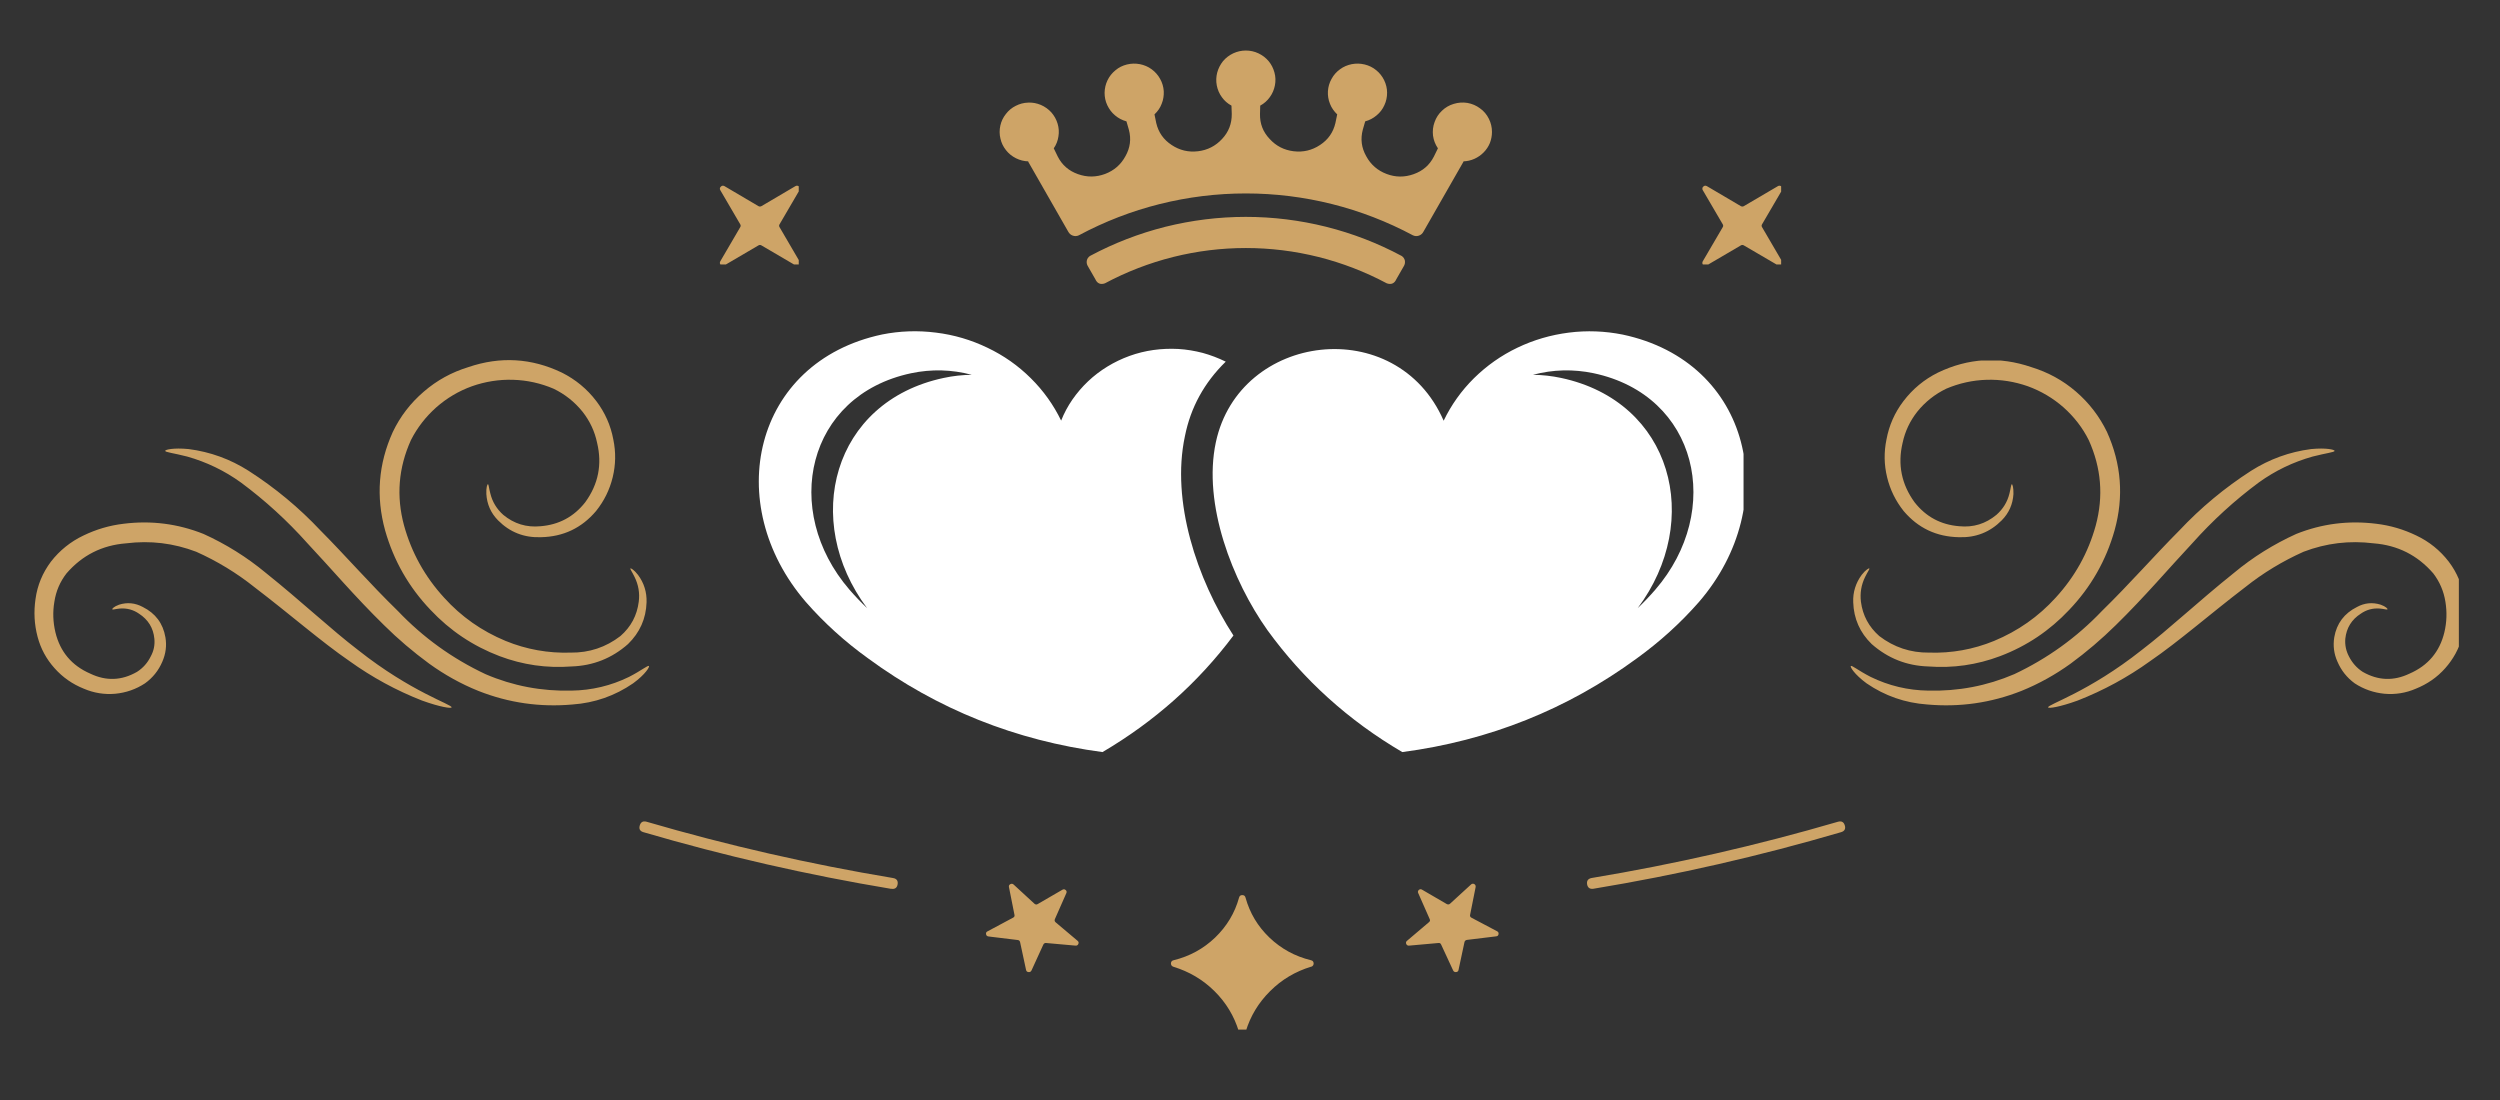
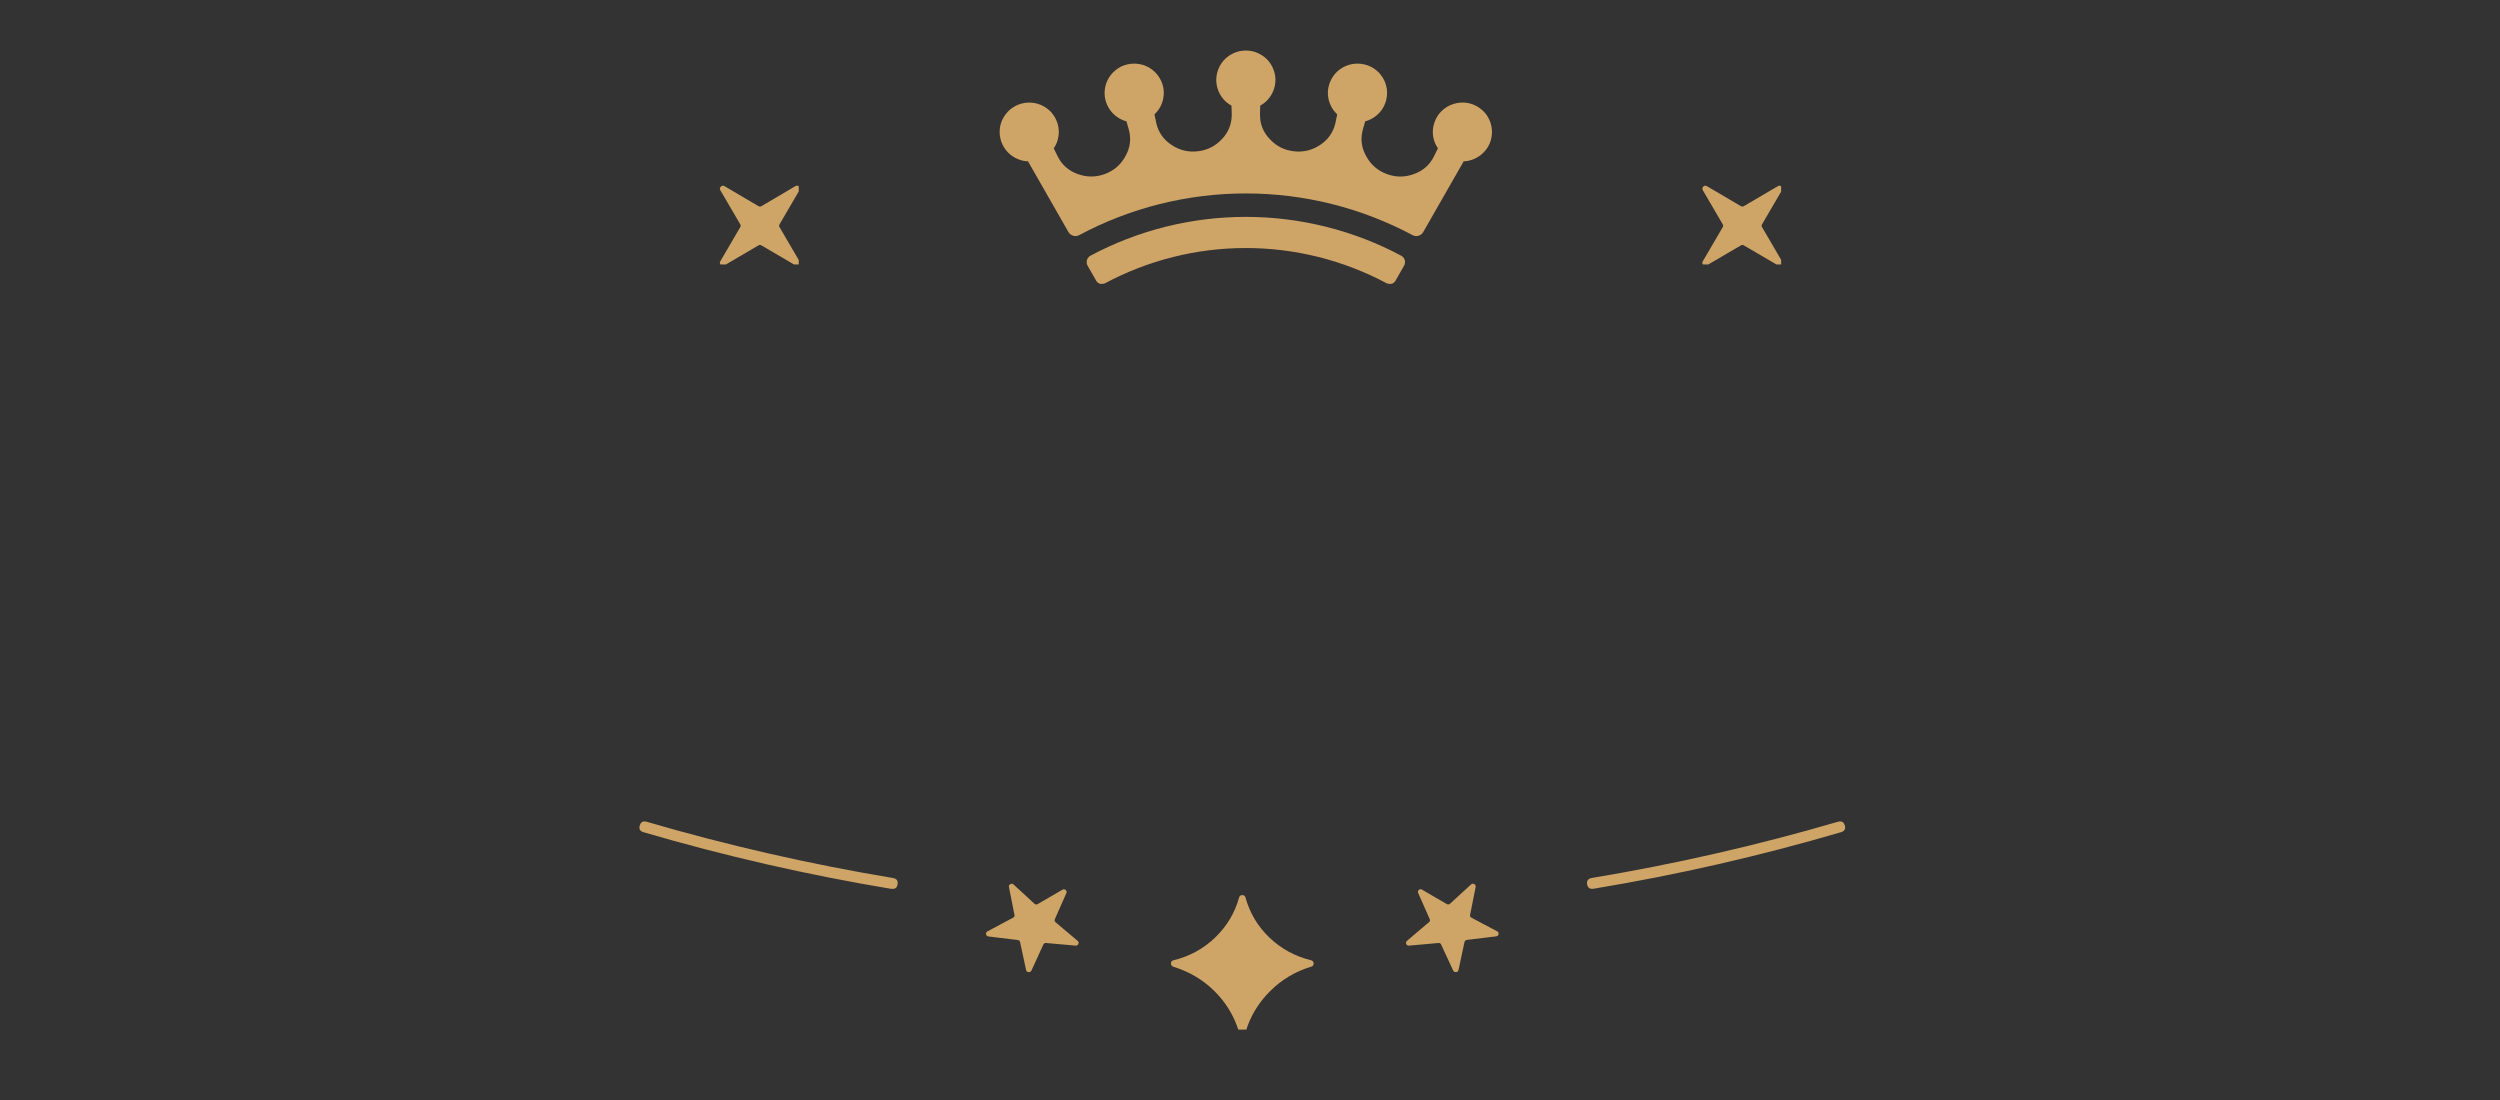
<svg xmlns="http://www.w3.org/2000/svg" width="93.75pt" height="41.25pt" viewBox="0 0 93.75 41.25" version="1.2">
  <rect x="0" y="0" width="93.75" height="41.25" fill="#333333" stroke="none" />
  <defs>
    <clipPath id="clip1">
      <path d="M 28.453 12.359 L 65.383 12.359 L 65.383 28.258 L 28.453 28.258 Z M 28.453 12.359 " />
    </clipPath>
    <clipPath id="clip2">
      <path d="M 37.488 1.84 L 55.949 1.84 L 55.949 10.703 L 37.488 10.703 Z M 37.488 1.84 " />
    </clipPath>
    <clipPath id="clip3">
      <path d="M 26.996 6.965 L 29.953 6.965 L 29.953 9.918 L 26.996 9.918 Z M 26.996 6.965 " />
    </clipPath>
    <clipPath id="clip4">
      <path d="M 63.84 6.965 L 66.793 6.965 L 66.793 9.918 L 63.84 9.918 Z M 63.84 6.965 " />
    </clipPath>
    <clipPath id="clip5">
      <path d="M 1.176 13.52 L 24.457 13.52 L 24.457 26.543 L 1.176 26.543 Z M 1.176 13.52 " />
    </clipPath>
    <clipPath id="clip6">
-       <path d="M 69.281 13.52 L 92.207 13.52 L 92.207 26.543 L 69.281 26.543 Z M 69.281 13.52 " />
-     </clipPath>
+       </clipPath>
    <clipPath id="clip7">
      <path d="M 23.832 30.805 L 69.34 30.805 L 69.34 38.609 L 23.832 38.609 Z M 23.832 30.805 " />
    </clipPath>
  </defs>
  <g id="surface1">
    <g clip-path="url(#clip1)" clip-rule="nonzero">
-       <path style=" stroke:none;fill-rule:evenodd;fill:rgb(100%,100%,100%);fill-opacity:1;" d="M 60.852 12.547 C 60.184 12.414 59.512 12.387 58.832 12.473 C 58.156 12.559 57.512 12.746 56.902 13.039 C 56.289 13.332 55.75 13.715 55.273 14.184 C 54.801 14.652 54.422 15.184 54.137 15.777 C 52.375 11.73 46.473 12.461 45.594 16.586 C 45.098 18.914 46.219 21.785 47.527 23.629 C 48.879 25.492 50.562 27.016 52.586 28.203 C 55.844 27.773 58.777 26.598 61.383 24.688 C 62.242 24.066 63.02 23.363 63.711 22.574 C 66.879 18.902 65.691 13.574 60.852 12.547 Z M 62.074 22.113 C 61.867 22.352 61.648 22.582 61.414 22.805 C 63.871 19.523 62.723 15.062 58.539 14.172 C 58.191 14.098 57.84 14.059 57.484 14.055 C 58.238 13.855 58.996 13.836 59.762 13.996 C 63.68 14.828 64.641 19.137 62.074 22.113 Z M 44.434 16.359 C 44.648 15.281 45.16 14.348 45.965 13.562 C 45.688 13.426 45.398 13.316 45.102 13.234 C 44.801 13.156 44.496 13.105 44.184 13.086 C 43.875 13.07 43.562 13.082 43.254 13.125 C 42.949 13.168 42.648 13.242 42.355 13.348 C 42.066 13.453 41.789 13.586 41.527 13.746 C 41.266 13.906 41.023 14.09 40.801 14.301 C 40.582 14.508 40.387 14.738 40.215 14.984 C 40.043 15.234 39.902 15.496 39.793 15.773 C 39.508 15.184 39.129 14.652 38.656 14.184 C 38.18 13.711 37.641 13.332 37.027 13.039 C 36.418 12.746 35.773 12.555 35.098 12.473 C 34.418 12.387 33.746 12.41 33.078 12.543 C 28.238 13.574 27.051 18.898 30.219 22.574 C 30.91 23.363 31.688 24.066 32.547 24.684 C 35.152 26.598 38.086 27.77 41.344 28.203 C 43.289 27.059 44.926 25.605 46.254 23.832 C 44.879 21.707 43.914 18.797 44.434 16.359 Z M 35.391 14.172 C 31.207 15.059 30.059 19.523 32.516 22.805 C 32.281 22.582 32.062 22.352 31.855 22.113 C 29.289 19.137 30.25 14.828 34.168 13.996 C 34.93 13.836 35.688 13.855 36.441 14.055 C 36.086 14.059 35.734 14.098 35.391 14.172 Z M 35.391 14.172 " />
-     </g>
+       </g>
    <g clip-path="url(#clip2)" clip-rule="nonzero">
      <path style=" stroke:none;fill-rule:evenodd;fill:rgb(80.779%,64.31%,40.388%);fill-opacity:1;" d="M 52.562 9.598 C 51.664 9.117 50.723 8.754 49.73 8.504 C 48.742 8.258 47.738 8.133 46.719 8.133 C 45.699 8.133 44.695 8.258 43.703 8.504 C 42.715 8.754 41.773 9.117 40.875 9.598 C 40.809 9.641 40.77 9.703 40.754 9.777 C 40.742 9.855 40.758 9.926 40.801 9.992 L 41.074 10.469 C 41.145 10.629 41.266 10.684 41.434 10.625 C 42.246 10.191 43.098 9.863 43.992 9.637 C 44.887 9.414 45.797 9.301 46.719 9.301 C 47.641 9.301 48.551 9.414 49.445 9.637 C 50.34 9.863 51.191 10.191 52.004 10.625 C 52.172 10.684 52.293 10.629 52.363 10.469 L 52.637 9.992 C 52.68 9.926 52.695 9.855 52.684 9.777 C 52.668 9.703 52.629 9.641 52.562 9.598 Z M 55.949 4.949 C 55.949 4.773 55.91 4.609 55.832 4.453 C 55.754 4.297 55.645 4.164 55.5 4.062 C 55.359 3.957 55.203 3.891 55.027 3.859 C 54.855 3.832 54.684 3.844 54.516 3.895 C 54.348 3.945 54.199 4.031 54.074 4.152 C 53.945 4.273 53.855 4.414 53.797 4.578 C 53.734 4.746 53.719 4.914 53.738 5.086 C 53.762 5.262 53.824 5.418 53.922 5.562 L 53.773 5.867 C 53.609 6.191 53.355 6.41 53.012 6.531 C 52.672 6.652 52.336 6.652 51.996 6.523 C 51.66 6.395 51.406 6.176 51.234 5.859 C 51.055 5.543 51.012 5.211 51.105 4.863 L 51.195 4.551 C 51.355 4.508 51.496 4.434 51.621 4.328 C 51.75 4.223 51.848 4.094 51.914 3.945 C 51.984 3.797 52.016 3.641 52.016 3.477 C 52.016 3.312 51.977 3.156 51.906 3.008 C 51.836 2.863 51.734 2.734 51.609 2.633 C 51.48 2.527 51.336 2.457 51.176 2.418 C 51.016 2.379 50.855 2.375 50.691 2.406 C 50.531 2.438 50.383 2.5 50.25 2.598 C 50.117 2.695 50.012 2.812 49.934 2.957 C 49.852 3.102 49.809 3.254 49.797 3.418 C 49.789 3.582 49.812 3.742 49.875 3.895 C 49.934 4.047 50.027 4.176 50.145 4.289 L 50.078 4.613 C 49.996 4.965 49.805 5.238 49.5 5.438 C 49.199 5.637 48.871 5.715 48.512 5.672 C 48.156 5.629 47.855 5.477 47.613 5.211 C 47.363 4.949 47.242 4.637 47.25 4.273 L 47.258 3.961 C 47.402 3.883 47.523 3.777 47.617 3.645 C 47.715 3.512 47.777 3.363 47.809 3.203 C 47.84 3.039 47.836 2.879 47.793 2.723 C 47.75 2.562 47.68 2.422 47.574 2.293 C 47.469 2.168 47.34 2.07 47.191 2 C 47.043 1.93 46.883 1.895 46.719 1.895 C 46.555 1.895 46.398 1.93 46.246 2 C 46.098 2.07 45.969 2.168 45.863 2.293 C 45.762 2.422 45.688 2.562 45.645 2.723 C 45.605 2.879 45.598 3.039 45.629 3.203 C 45.66 3.363 45.723 3.512 45.82 3.645 C 45.914 3.777 46.035 3.883 46.18 3.961 L 46.191 4.273 C 46.195 4.637 46.074 4.949 45.828 5.211 C 45.582 5.477 45.281 5.629 44.926 5.672 C 44.566 5.715 44.238 5.637 43.938 5.438 C 43.633 5.238 43.441 4.965 43.359 4.613 L 43.293 4.289 C 43.414 4.176 43.504 4.047 43.562 3.895 C 43.625 3.742 43.648 3.582 43.641 3.418 C 43.629 3.254 43.586 3.102 43.504 2.957 C 43.426 2.816 43.32 2.695 43.188 2.598 C 43.055 2.5 42.906 2.438 42.746 2.406 C 42.582 2.375 42.422 2.379 42.262 2.418 C 42.102 2.457 41.957 2.527 41.832 2.633 C 41.703 2.738 41.602 2.863 41.531 3.012 C 41.461 3.156 41.426 3.312 41.422 3.477 C 41.422 3.641 41.453 3.797 41.523 3.945 C 41.594 4.094 41.688 4.223 41.816 4.328 C 41.941 4.434 42.082 4.508 42.242 4.551 L 42.332 4.863 C 42.426 5.211 42.383 5.543 42.203 5.859 C 42.031 6.176 41.777 6.395 41.441 6.523 C 41.102 6.648 40.766 6.652 40.426 6.531 C 40.082 6.41 39.828 6.191 39.664 5.867 L 39.516 5.562 C 39.609 5.43 39.668 5.277 39.691 5.117 C 39.719 4.953 39.707 4.793 39.66 4.637 C 39.613 4.48 39.535 4.34 39.426 4.215 C 39.316 4.094 39.184 4 39.031 3.934 C 38.879 3.871 38.723 3.84 38.559 3.848 C 38.391 3.852 38.234 3.895 38.09 3.969 C 37.941 4.043 37.816 4.148 37.719 4.277 C 37.617 4.406 37.547 4.551 37.512 4.711 C 37.477 4.875 37.477 5.035 37.516 5.195 C 37.551 5.355 37.621 5.5 37.723 5.629 C 37.824 5.758 37.949 5.859 38.098 5.934 C 38.246 6.008 38.402 6.047 38.566 6.051 L 38.555 6.059 L 38.727 6.359 L 40.059 8.688 C 40.098 8.758 40.152 8.809 40.23 8.836 C 40.309 8.863 40.383 8.859 40.457 8.824 C 41.418 8.309 42.43 7.918 43.488 7.652 C 44.551 7.387 45.625 7.254 46.719 7.254 C 47.812 7.254 48.891 7.387 49.949 7.652 C 51.008 7.918 52.02 8.309 52.984 8.824 C 53.059 8.859 53.133 8.863 53.211 8.836 C 53.285 8.809 53.344 8.758 53.379 8.688 L 54.711 6.359 L 54.883 6.059 L 54.875 6.051 C 55.016 6.047 55.156 6.016 55.289 5.957 C 55.418 5.898 55.535 5.82 55.637 5.715 C 55.738 5.613 55.816 5.496 55.871 5.363 C 55.922 5.23 55.949 5.09 55.949 4.949 Z M 55.949 4.949 " />
    </g>
    <g clip-path="url(#clip3)" clip-rule="nonzero">
      <path style=" stroke:none;fill-rule:nonzero;fill:rgb(80.779%,64.31%,40.388%);fill-opacity:1;" d="M 29.98 7.133 C 30.012 7.082 30.004 7.039 29.965 6.996 C 29.922 6.957 29.879 6.953 29.828 6.98 L 28.555 7.73 C 28.516 7.75 28.477 7.75 28.441 7.73 L 27.168 6.98 C 27.117 6.953 27.07 6.957 27.031 7 C 26.988 7.039 26.984 7.082 27.012 7.133 L 27.758 8.41 C 27.781 8.445 27.781 8.484 27.758 8.52 L 27.012 9.797 C 26.984 9.848 26.988 9.895 27.031 9.934 C 27.07 9.973 27.117 9.98 27.168 9.949 L 28.441 9.203 C 28.477 9.18 28.516 9.18 28.555 9.203 L 29.828 9.949 C 29.879 9.98 29.922 9.973 29.965 9.934 C 30.004 9.891 30.012 9.848 29.98 9.797 L 29.234 8.52 C 29.211 8.484 29.211 8.445 29.234 8.41 Z M 29.98 7.133 " />
    </g>
    <g clip-path="url(#clip4)" clip-rule="nonzero">
      <path style=" stroke:none;fill-rule:nonzero;fill:rgb(80.779%,64.31%,40.388%);fill-opacity:1;" d="M 66.824 7.133 C 66.852 7.082 66.848 7.039 66.805 6.996 C 66.766 6.957 66.719 6.953 66.672 6.98 L 65.395 7.73 C 65.359 7.75 65.32 7.75 65.281 7.73 L 64.008 6.98 C 63.957 6.953 63.914 6.957 63.871 7 C 63.832 7.039 63.824 7.082 63.855 7.133 L 64.602 8.41 C 64.625 8.445 64.625 8.484 64.602 8.52 L 63.855 9.797 C 63.824 9.848 63.832 9.895 63.871 9.934 C 63.914 9.973 63.957 9.98 64.008 9.949 L 65.281 9.203 C 65.32 9.18 65.359 9.18 65.395 9.203 L 66.672 9.949 C 66.719 9.98 66.766 9.973 66.805 9.934 C 66.848 9.891 66.852 9.848 66.824 9.797 L 66.078 8.52 C 66.055 8.484 66.055 8.445 66.078 8.41 Z M 66.824 7.133 " />
    </g>
    <g clip-path="url(#clip5)" clip-rule="nonzero">
-       <path style=" stroke:none;fill-rule:evenodd;fill:rgb(80.779%,64.31%,40.388%);fill-opacity:1;" d="M 13.426 24.375 C 12.414 23.602 11.312 22.559 9.969 21.484 C 9.254 20.891 8.477 20.406 7.633 20.023 C 6.664 19.637 5.664 19.512 4.633 19.641 C 4.105 19.703 3.605 19.852 3.129 20.082 C 2.645 20.312 2.238 20.641 1.91 21.062 C 1.598 21.48 1.402 21.945 1.332 22.461 C 1.262 22.938 1.285 23.414 1.41 23.883 C 1.527 24.324 1.738 24.715 2.047 25.059 C 2.352 25.402 2.719 25.656 3.148 25.828 C 3.523 25.988 3.914 26.051 4.32 26.016 C 4.727 25.977 5.098 25.848 5.438 25.625 C 5.73 25.414 5.945 25.145 6.086 24.816 C 6.215 24.523 6.258 24.215 6.203 23.898 C 6.113 23.379 5.832 23 5.355 22.762 C 5.07 22.609 4.773 22.578 4.465 22.676 C 4.27 22.746 4.199 22.832 4.211 22.848 C 4.223 22.875 4.32 22.836 4.496 22.82 C 4.758 22.801 4.996 22.863 5.211 23.012 C 5.555 23.234 5.75 23.547 5.789 23.953 C 5.812 24.188 5.766 24.41 5.652 24.617 C 5.535 24.855 5.363 25.051 5.137 25.195 C 4.566 25.523 3.98 25.547 3.387 25.262 C 2.691 24.961 2.254 24.441 2.078 23.711 C 1.988 23.332 1.973 22.949 2.039 22.566 C 2.098 22.172 2.25 21.816 2.496 21.5 C 3.086 20.82 3.828 20.445 4.73 20.375 C 5.633 20.262 6.508 20.367 7.359 20.691 C 8.145 21.043 8.871 21.484 9.543 22.02 C 10.875 23.035 12.035 24.055 13.109 24.793 C 13.953 25.398 14.855 25.891 15.824 26.27 C 16.516 26.52 16.922 26.574 16.934 26.527 C 16.973 26.422 15.422 25.957 13.426 24.375 Z M 16.145 22.871 C 16.871 23.645 17.738 24.227 18.734 24.605 C 19.605 24.934 20.504 25.062 21.434 24.992 C 22.242 24.965 22.949 24.684 23.551 24.152 C 23.992 23.723 24.227 23.199 24.246 22.586 C 24.258 22.207 24.152 21.863 23.926 21.559 C 23.773 21.363 23.656 21.301 23.641 21.316 C 23.621 21.336 23.699 21.434 23.797 21.637 C 23.941 21.93 23.996 22.242 23.953 22.566 C 23.887 23.082 23.66 23.508 23.266 23.852 C 22.719 24.273 22.098 24.48 21.402 24.473 C 20.559 24.5 19.742 24.355 18.961 24.035 C 18.066 23.664 17.297 23.125 16.652 22.41 C 15.934 21.625 15.434 20.727 15.152 19.707 C 14.855 18.609 14.941 17.543 15.41 16.504 C 15.648 16.035 15.965 15.629 16.359 15.277 C 16.754 14.93 17.199 14.664 17.699 14.484 C 18.195 14.309 18.711 14.227 19.238 14.242 C 19.77 14.258 20.277 14.371 20.762 14.578 C 21.188 14.785 21.547 15.07 21.844 15.438 C 22.117 15.785 22.301 16.172 22.391 16.605 C 22.586 17.414 22.438 18.16 21.945 18.836 C 21.52 19.379 20.957 19.68 20.266 19.734 C 19.742 19.785 19.277 19.641 18.875 19.309 C 18.629 19.09 18.465 18.824 18.387 18.504 C 18.328 18.285 18.328 18.16 18.297 18.16 C 18.273 18.156 18.227 18.281 18.238 18.527 C 18.262 18.91 18.406 19.238 18.676 19.512 C 19.117 19.957 19.652 20.168 20.281 20.145 C 21.125 20.129 21.812 19.801 22.352 19.164 C 22.656 18.785 22.863 18.363 22.977 17.895 C 23.09 17.426 23.098 16.957 23 16.484 C 22.902 15.953 22.688 15.473 22.363 15.043 C 22.016 14.586 21.582 14.23 21.07 13.973 C 19.93 13.426 18.762 13.359 17.566 13.766 C 16.941 13.957 16.383 14.262 15.891 14.688 C 15.395 15.113 15.008 15.617 14.73 16.199 C 14.188 17.395 14.094 18.625 14.441 19.887 C 14.762 21.02 15.328 22.016 16.145 22.871 Z M 24.336 24.977 C 24.293 24.938 24.062 25.141 23.59 25.383 C 22.91 25.715 22.191 25.887 21.434 25.898 C 20.312 25.926 19.234 25.723 18.207 25.281 C 16.961 24.695 15.867 23.906 14.922 22.914 C 13.871 21.891 12.941 20.82 12.02 19.895 C 11.215 19.039 10.316 18.293 9.324 17.656 C 8.637 17.219 7.887 16.945 7.074 16.84 C 6.504 16.785 6.191 16.863 6.195 16.906 C 6.195 16.961 6.504 16.988 7.02 17.121 C 7.75 17.328 8.422 17.652 9.035 18.094 C 9.941 18.766 10.77 19.523 11.52 20.363 C 12.398 21.297 13.316 22.383 14.398 23.441 C 14.926 23.965 15.492 24.445 16.094 24.887 C 16.668 25.301 17.281 25.645 17.941 25.91 C 19.078 26.359 20.254 26.527 21.473 26.418 C 22.301 26.359 23.059 26.094 23.742 25.625 C 24.207 25.285 24.367 25.004 24.336 24.977 Z M 24.336 24.977 " />
-     </g>
+       </g>
    <g clip-path="url(#clip6)" clip-rule="nonzero">
-       <path style=" stroke:none;fill-rule:evenodd;fill:rgb(80.779%,64.31%,40.388%);fill-opacity:1;" d="M 80.316 24.375 C 81.328 23.602 82.43 22.559 83.773 21.484 C 84.484 20.891 85.266 20.406 86.109 20.023 C 87.074 19.637 88.074 19.512 89.109 19.641 C 89.633 19.703 90.137 19.852 90.613 20.082 C 91.098 20.312 91.504 20.641 91.828 21.062 C 92.145 21.48 92.336 21.945 92.406 22.461 C 92.48 22.938 92.453 23.414 92.332 23.883 C 92.215 24.324 92 24.715 91.695 25.059 C 91.391 25.402 91.02 25.656 90.59 25.828 C 90.219 25.988 89.828 26.051 89.422 26.016 C 89.016 25.977 88.641 25.848 88.301 25.625 C 88.012 25.414 87.797 25.145 87.656 24.816 C 87.523 24.523 87.484 24.215 87.535 23.898 C 87.625 23.379 87.91 23 88.387 22.762 C 88.668 22.609 88.965 22.578 89.277 22.676 C 89.473 22.746 89.543 22.832 89.531 22.848 C 89.516 22.875 89.422 22.836 89.242 22.82 C 88.98 22.801 88.746 22.863 88.531 23.012 C 88.184 23.234 87.992 23.547 87.949 23.953 C 87.93 24.188 87.977 24.41 88.086 24.617 C 88.207 24.855 88.379 25.051 88.602 25.195 C 89.176 25.523 89.758 25.547 90.355 25.262 C 91.051 24.961 91.488 24.441 91.664 23.711 C 91.754 23.332 91.766 22.949 91.703 22.566 C 91.641 22.172 91.488 21.816 91.246 21.5 C 90.656 20.82 89.91 20.445 89.012 20.375 C 88.105 20.262 87.23 20.367 86.383 20.691 C 85.598 21.043 84.867 21.484 84.195 22.02 C 82.867 23.035 81.707 24.055 80.629 24.793 C 79.789 25.398 78.883 25.891 77.914 26.27 C 77.223 26.52 76.82 26.574 76.805 26.527 C 76.766 26.422 78.32 25.957 80.316 24.375 Z M 77.594 22.871 C 76.867 23.645 76.004 24.227 75.004 24.605 C 74.133 24.934 73.234 25.062 72.305 24.992 C 71.496 24.965 70.793 24.684 70.188 24.152 C 69.746 23.723 69.516 23.199 69.496 22.586 C 69.48 22.207 69.59 21.863 69.812 21.559 C 69.965 21.363 70.086 21.301 70.098 21.316 C 70.121 21.336 70.039 21.434 69.941 21.637 C 69.797 21.93 69.746 22.242 69.785 22.566 C 69.852 23.082 70.082 23.508 70.473 23.852 C 71.023 24.273 71.645 24.48 72.34 24.473 C 73.184 24.5 73.996 24.355 74.777 24.035 C 75.672 23.664 76.441 23.125 77.09 22.41 C 77.809 21.625 78.309 20.727 78.59 19.707 C 78.887 18.609 78.797 17.543 78.328 16.504 C 78.094 16.035 77.777 15.629 77.383 15.277 C 76.988 14.93 76.539 14.664 76.043 14.484 C 75.543 14.309 75.031 14.227 74.5 14.242 C 73.973 14.258 73.465 14.371 72.98 14.578 C 72.555 14.785 72.195 15.07 71.898 15.438 C 71.625 15.785 71.441 16.172 71.348 16.605 C 71.156 17.414 71.305 18.16 71.797 18.836 C 72.223 19.379 72.781 19.68 73.477 19.734 C 74 19.785 74.461 19.641 74.863 19.309 C 75.113 19.09 75.277 18.824 75.355 18.504 C 75.41 18.285 75.414 18.16 75.445 18.16 C 75.465 18.156 75.512 18.281 75.504 18.527 C 75.48 18.91 75.336 19.238 75.066 19.512 C 74.625 19.957 74.09 20.168 73.457 20.145 C 72.617 20.129 71.926 19.801 71.387 19.164 C 71.086 18.785 70.879 18.363 70.766 17.895 C 70.652 17.426 70.645 16.957 70.742 16.484 C 70.84 15.953 71.051 15.473 71.379 15.043 C 71.727 14.586 72.156 14.23 72.672 13.973 C 73.809 13.426 74.977 13.359 76.172 13.766 C 76.797 13.957 77.359 14.262 77.852 14.688 C 78.344 15.113 78.73 15.617 79.012 16.199 C 79.551 17.395 79.648 18.625 79.297 19.887 C 78.977 21.02 78.41 22.016 77.594 22.871 Z M 69.406 24.977 C 69.445 24.938 69.676 25.141 70.148 25.383 C 70.828 25.715 71.547 25.887 72.305 25.898 C 73.43 25.926 74.504 25.723 75.535 25.281 C 76.777 24.695 77.875 23.906 78.82 22.914 C 79.867 21.891 80.801 20.82 81.723 19.895 C 82.527 19.039 83.426 18.293 84.414 17.656 C 85.105 17.219 85.855 16.945 86.668 16.84 C 87.238 16.785 87.547 16.863 87.547 16.906 C 87.547 16.961 87.238 16.988 86.723 17.121 C 85.988 17.328 85.316 17.652 84.703 18.094 C 83.797 18.766 82.969 19.523 82.219 20.363 C 81.344 21.297 80.426 22.383 79.344 23.441 C 78.812 23.965 78.25 24.445 77.648 24.887 C 77.074 25.301 76.457 25.645 75.801 25.91 C 74.664 26.359 73.488 26.527 72.27 26.418 C 71.438 26.359 70.68 26.094 69.996 25.625 C 69.535 25.285 69.371 25.004 69.406 24.977 Z M 69.406 24.977 " />
-     </g>
+       </g>
    <g clip-path="url(#clip7)" clip-rule="nonzero">
      <path style=" stroke:none;fill-rule:evenodd;fill:rgb(80.779%,64.31%,40.388%);fill-opacity:1;" d="M 56.105 35.113 L 55.012 35.246 C 54.961 35.254 54.93 35.281 54.918 35.328 L 54.695 36.371 C 54.688 36.422 54.652 36.449 54.602 36.453 C 54.551 36.457 54.516 36.438 54.492 36.391 L 54.043 35.422 C 54.023 35.375 53.988 35.355 53.938 35.363 L 52.84 35.461 C 52.789 35.465 52.754 35.445 52.734 35.398 C 52.715 35.352 52.723 35.312 52.762 35.281 L 53.586 34.582 C 53.625 34.551 53.637 34.512 53.613 34.465 L 53.184 33.492 C 53.16 33.445 53.172 33.406 53.207 33.371 C 53.246 33.34 53.285 33.336 53.328 33.363 L 54.254 33.902 C 54.301 33.926 54.34 33.922 54.379 33.887 L 55.164 33.168 C 55.199 33.137 55.238 33.129 55.285 33.152 C 55.328 33.18 55.344 33.215 55.336 33.266 L 55.129 34.305 C 55.117 34.355 55.137 34.391 55.18 34.414 L 56.141 34.922 C 56.188 34.945 56.203 34.984 56.195 35.031 C 56.188 35.082 56.156 35.109 56.105 35.113 Z M 69.039 31.207 C 65.988 32.102 62.895 32.809 59.754 33.328 C 59.617 33.348 59.539 33.289 59.516 33.16 C 59.496 33.031 59.551 32.953 59.68 32.926 C 62.805 32.406 65.887 31.703 68.922 30.816 C 69.055 30.777 69.141 30.824 69.18 30.953 C 69.219 31.082 69.172 31.168 69.039 31.207 Z M 40.332 35.461 L 39.234 35.363 C 39.184 35.355 39.148 35.379 39.125 35.422 L 38.68 36.395 C 38.656 36.438 38.621 36.461 38.57 36.453 C 38.516 36.449 38.488 36.422 38.477 36.371 L 38.254 35.332 C 38.242 35.281 38.211 35.254 38.16 35.25 L 37.066 35.117 C 37.016 35.109 36.984 35.082 36.977 35.031 C 36.969 34.984 36.984 34.949 37.031 34.926 L 37.988 34.414 C 38.035 34.391 38.055 34.355 38.043 34.309 L 37.836 33.266 C 37.824 33.215 37.844 33.18 37.887 33.156 C 37.93 33.133 37.973 33.137 38.008 33.168 L 38.793 33.891 C 38.832 33.922 38.871 33.93 38.914 33.902 L 39.844 33.363 C 39.887 33.34 39.926 33.344 39.961 33.375 C 40 33.406 40.008 33.445 39.988 33.492 L 39.559 34.465 C 39.539 34.512 39.547 34.551 39.586 34.586 L 40.41 35.281 C 40.449 35.312 40.457 35.352 40.438 35.398 C 40.418 35.445 40.383 35.465 40.332 35.461 Z M 33.418 33.332 C 30.277 32.809 27.184 32.102 24.129 31.207 C 23.996 31.168 23.953 31.082 23.992 30.953 C 24.031 30.824 24.117 30.777 24.25 30.816 C 27.285 31.703 30.367 32.406 33.488 32.926 C 33.625 32.949 33.684 33.031 33.66 33.164 C 33.637 33.297 33.555 33.352 33.418 33.328 Z M 49.168 36.25 C 48.578 36.43 48.062 36.734 47.629 37.168 C 47.195 37.598 46.891 38.102 46.715 38.68 C 46.695 38.742 46.652 38.773 46.586 38.773 C 46.52 38.773 46.477 38.742 46.457 38.68 C 46.281 38.102 45.977 37.598 45.543 37.168 C 45.109 36.738 44.594 36.434 44.004 36.254 C 43.941 36.234 43.91 36.191 43.91 36.125 C 43.914 36.062 43.945 36.023 44.012 36.008 C 44.609 35.863 45.129 35.578 45.566 35.16 C 46.004 34.738 46.305 34.238 46.465 33.66 C 46.48 33.598 46.52 33.566 46.586 33.566 C 46.652 33.566 46.691 33.598 46.707 33.66 C 46.867 34.238 47.164 34.738 47.605 35.16 C 48.043 35.578 48.562 35.863 49.16 36.008 C 49.227 36.023 49.258 36.062 49.262 36.125 C 49.262 36.191 49.23 36.234 49.168 36.254 Z M 49.168 36.25 " />
    </g>
  </g>
</svg>